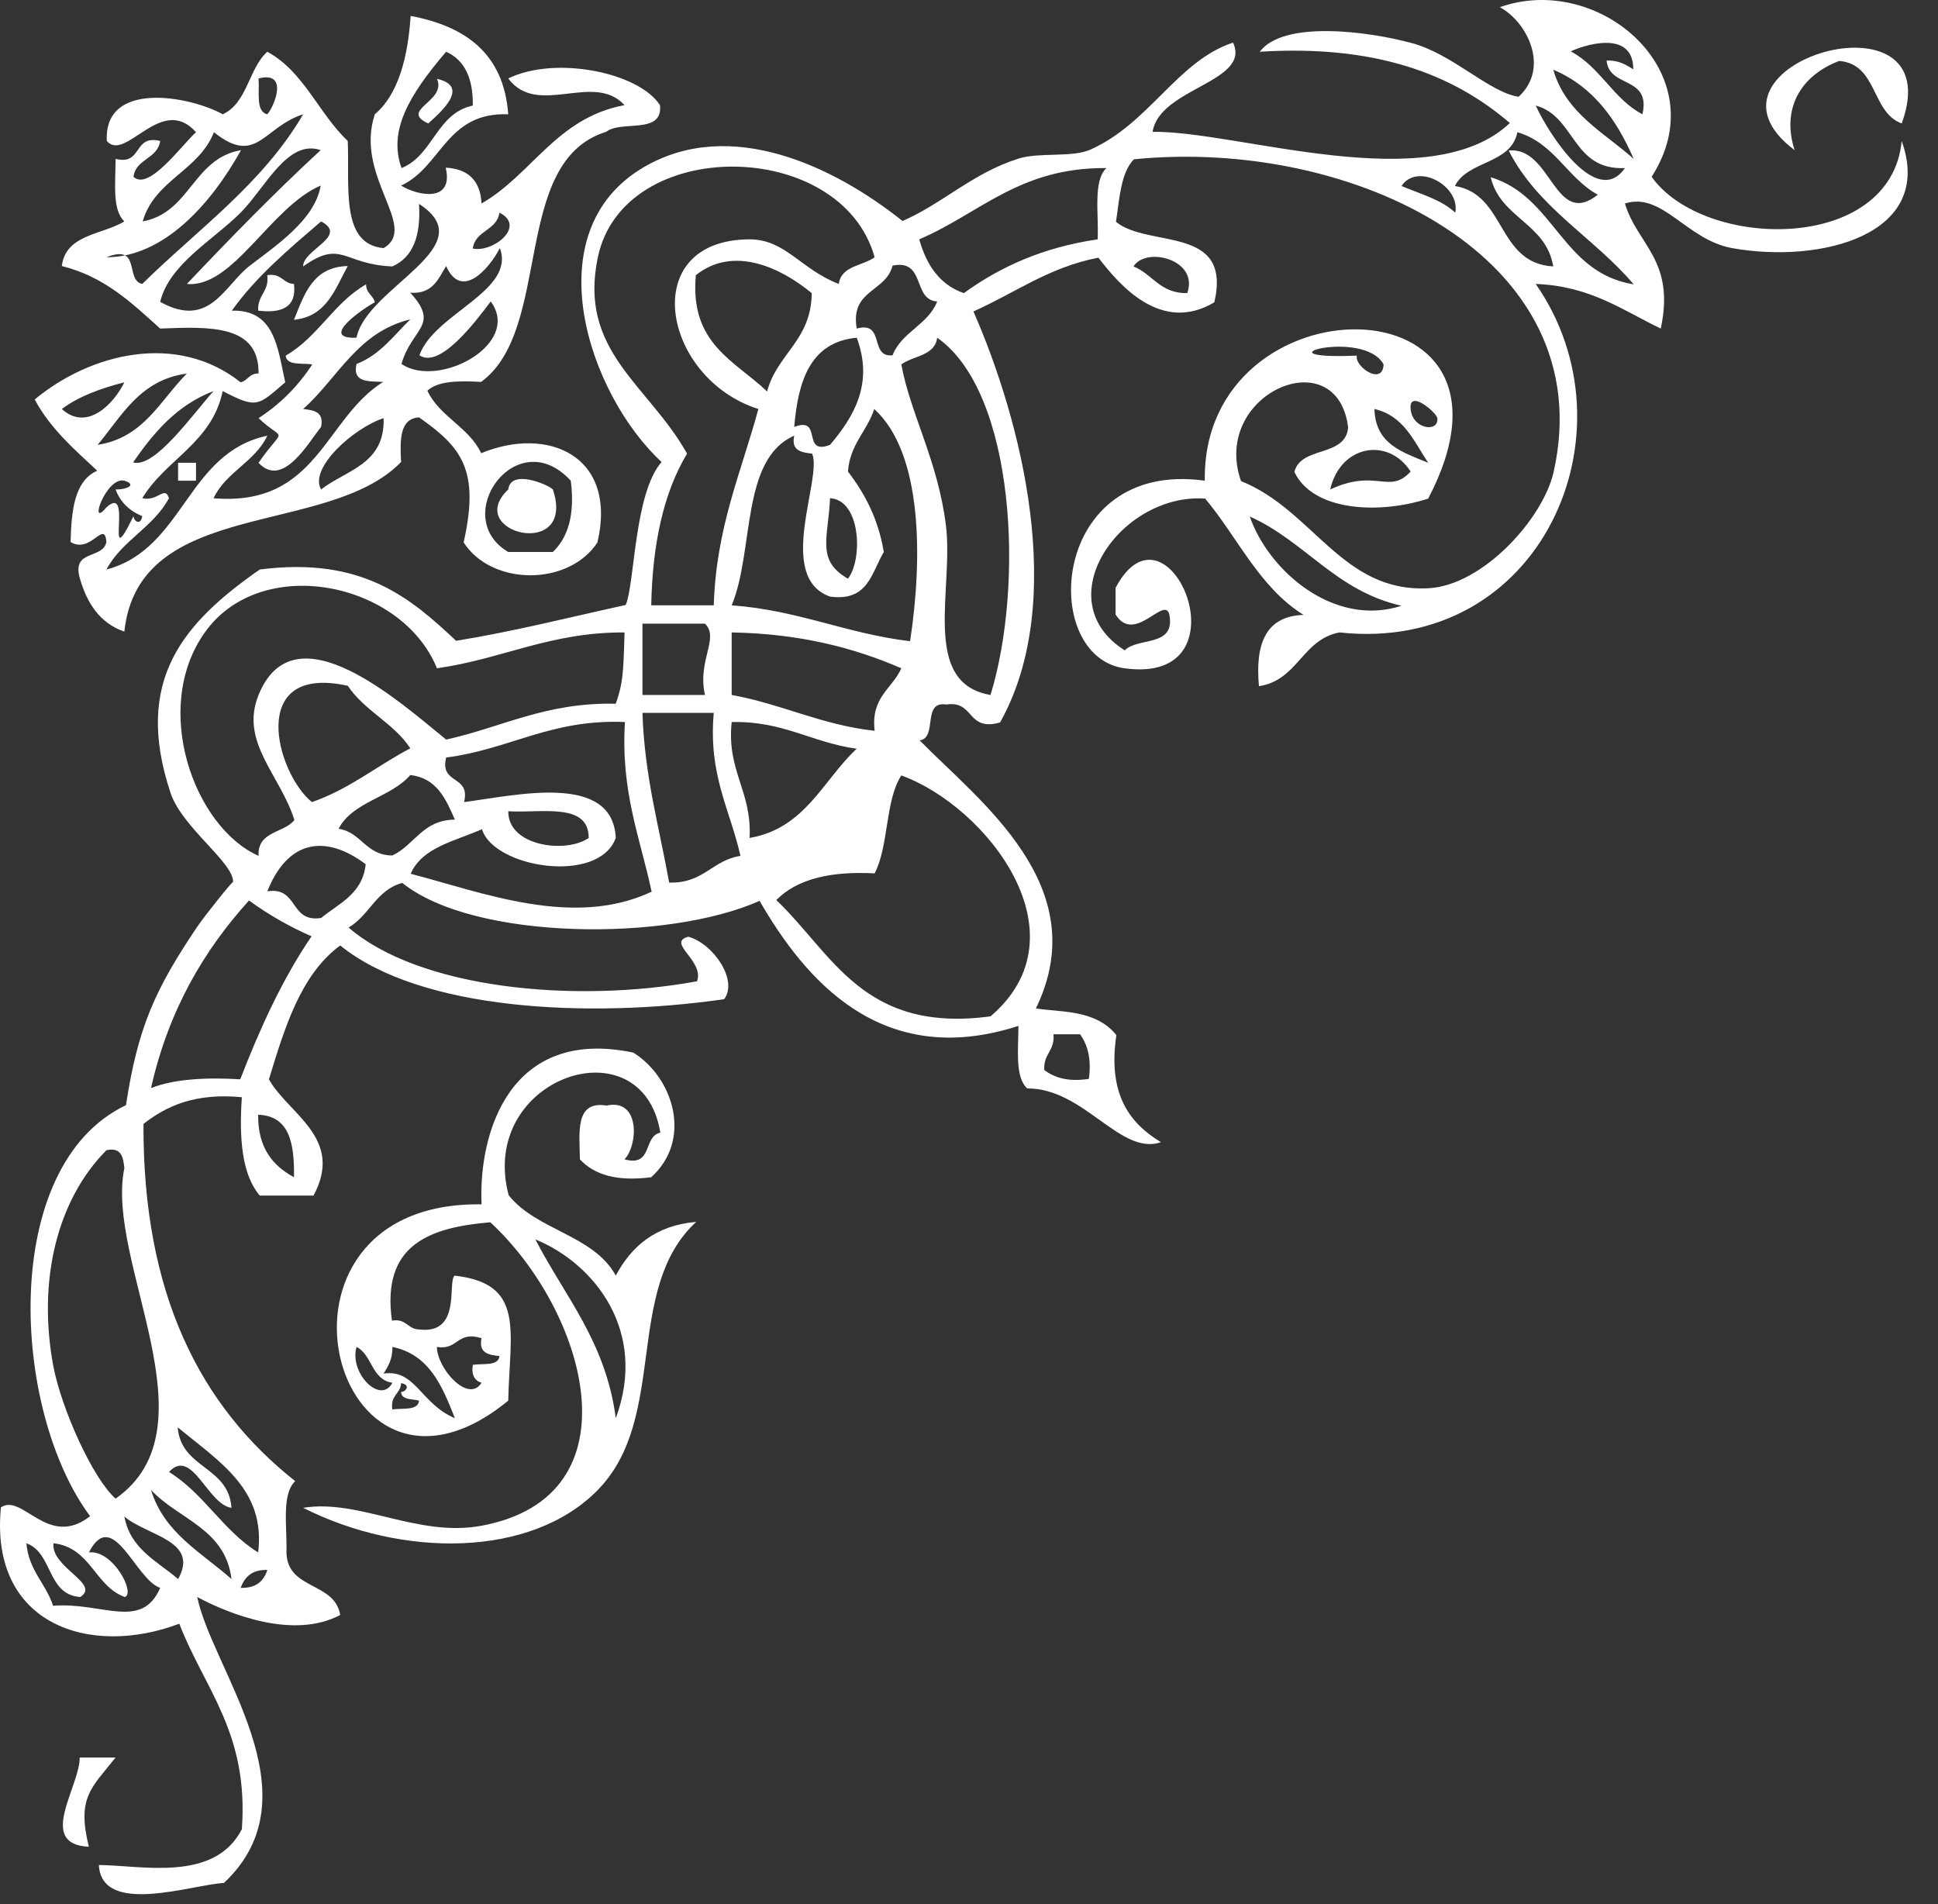
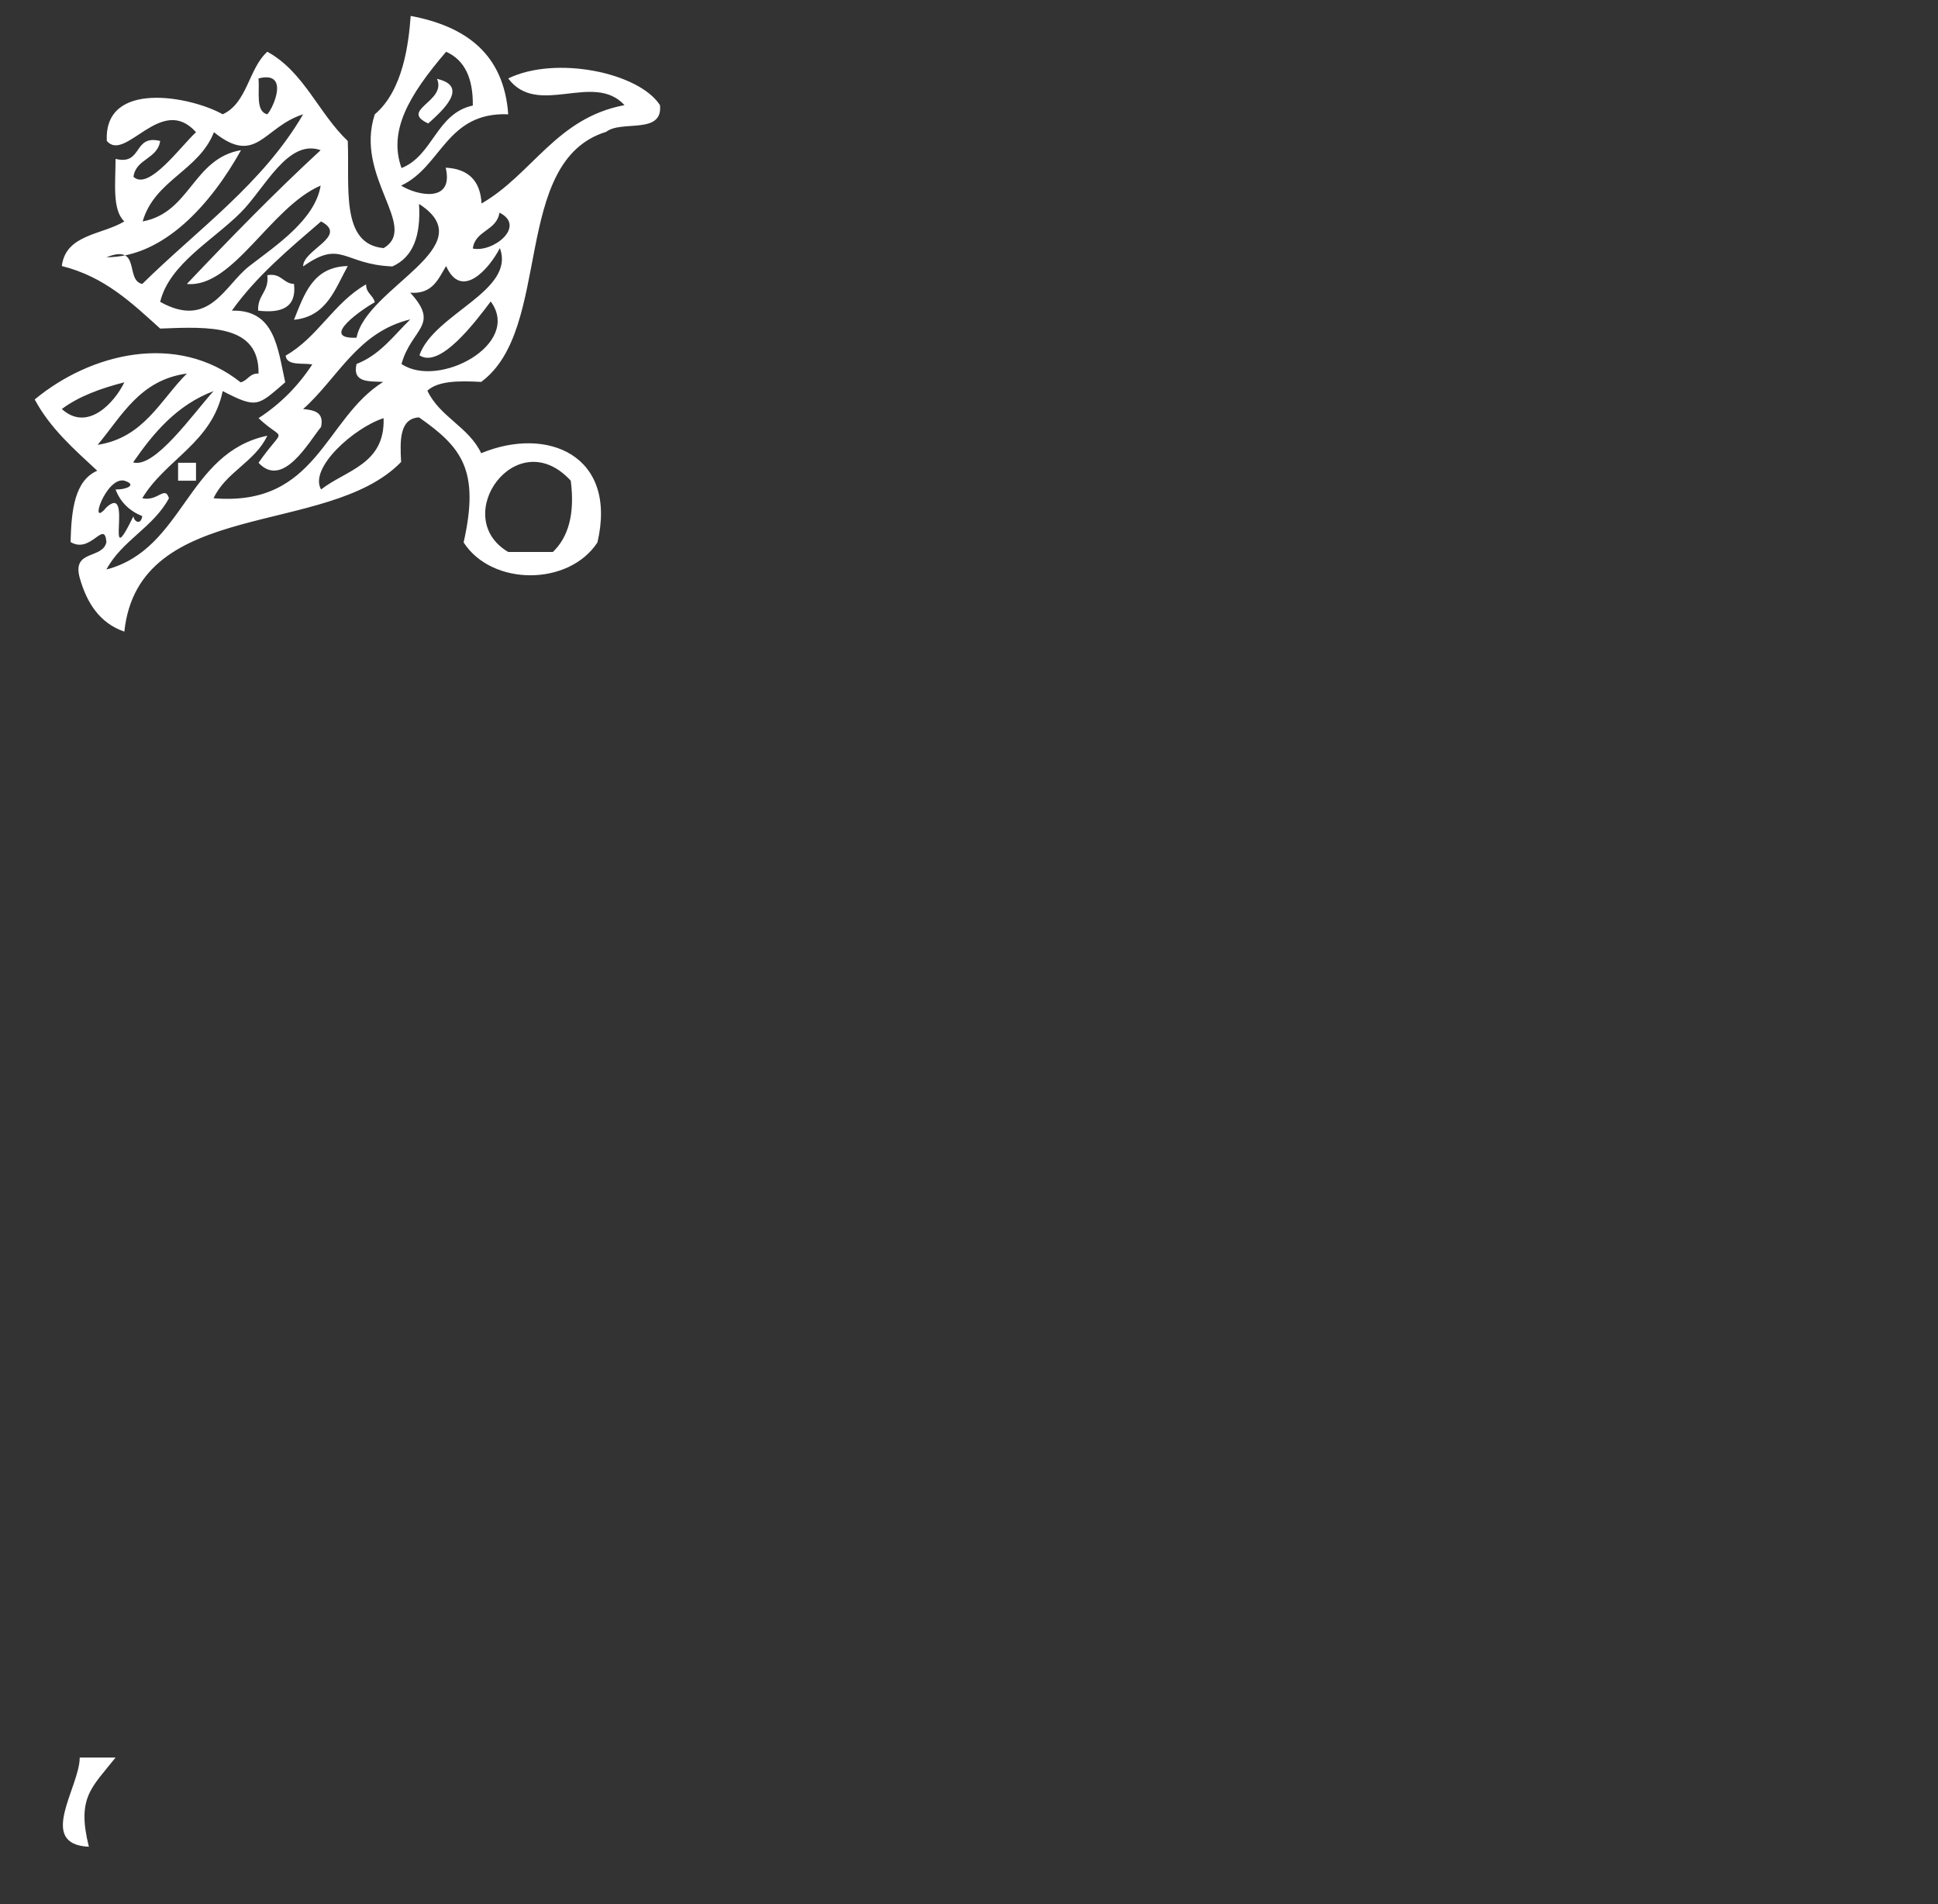
<svg xmlns="http://www.w3.org/2000/svg" width="57" height="56" viewBox="0 0 57 56" fill="none">
  <rect x="0" y="0" width="57" height="56" fill="#333333" stroke="none" />
-   <path fill-rule="evenodd" clip-rule="evenodd" d="M55.933 3.631C55.031 3.303 55.23 1.886 54.094 1.792C52.981 2.214 52.384 3.174 52.782 4.416C49.409 1.874 57.421 -0.469 55.933 3.631Z" fill="white" />
  <path fill-rule="evenodd" clip-rule="evenodd" d="M12.595 3.631C11.728 3.233 13.146 2.987 12.853 2.319C13.837 2.542 12.97 3.291 12.595 3.631Z" fill="white" />
  <path fill-rule="evenodd" clip-rule="evenodd" d="M10.228 7.824C9.853 8.503 9.607 9.312 8.646 9.405C8.951 8.656 9.197 7.847 10.228 7.824Z" fill="white" />
  <path fill-rule="evenodd" clip-rule="evenodd" d="M7.862 8.093C8.284 8.023 8.319 8.339 8.647 8.351C8.729 9.042 8.284 9.218 7.593 9.136C7.569 8.667 7.921 8.585 7.862 8.093Z" fill="white" />
  <path fill-rule="evenodd" clip-rule="evenodd" d="M5.238 13.61C5.414 13.61 5.59 13.61 5.765 13.61C5.765 13.786 5.765 13.961 5.765 14.137C5.59 14.137 5.414 14.137 5.238 14.137C5.238 13.961 5.238 13.786 5.238 13.61Z" fill="white" />
-   <path fill-rule="evenodd" clip-rule="evenodd" d="M14.949 14.395C15.019 13.786 16.108 14.243 16.261 14.395C16.963 16.503 13.602 15.672 14.949 14.395Z" fill="white" />
  <path fill-rule="evenodd" clip-rule="evenodd" d="M2.345 51.689C2.696 51.689 3.048 51.689 3.399 51.689C2.696 52.579 2.251 52.86 2.614 54.313C1.068 54.242 2.345 52.556 2.345 51.689Z" fill="white" />
  <path fill-rule="evenodd" clip-rule="evenodd" d="M14.948 3.361C13.121 3.291 12.992 4.907 11.797 5.458C12.266 5.751 13.355 5.985 13.109 4.931C13.777 4.966 14.128 5.317 14.163 5.985C15.663 5.118 16.365 3.467 18.368 3.092C17.455 2.096 15.815 3.467 14.948 2.307C16.342 1.628 18.79 2.131 19.411 3.092C19.504 3.97 18.275 3.525 17.829 3.877C15.018 4.743 16.272 9.675 14.152 11.232C13.507 11.197 12.887 11.197 12.57 11.49C12.934 12.263 13.789 12.556 14.152 13.329C16.096 12.521 18.169 13.388 17.572 15.953C16.729 17.241 14.468 17.241 13.636 15.953C14.117 13.821 13.578 13.153 12.324 12.275C11.751 12.31 11.762 12.943 11.797 13.587C9.642 15.812 4.079 14.617 3.657 18.576C2.942 18.33 2.556 17.745 2.345 16.995C2.111 16.152 3.024 16.456 3.13 15.941C3.071 15.262 2.673 16.304 2.076 15.941C2.099 15.004 2.193 14.137 2.86 13.844C2.181 13.212 1.478 12.603 1.021 11.748C2.661 10.389 5.203 9.757 7.077 11.244C7.288 11.197 7.335 10.975 7.604 10.986C7.628 9.546 6.175 9.604 4.711 9.663C3.879 8.913 3.083 8.14 1.818 7.824C1.935 6.887 3.001 6.91 3.657 6.512C3.294 6.172 3.399 5.376 3.399 4.673C4.207 4.872 3.903 3.947 4.711 4.146C4.629 4.685 3.997 4.661 3.926 5.2C4.371 5.622 5.308 4.31 5.765 3.888C4.746 2.741 3.692 4.79 3.142 4.146C3.048 2.342 5.613 2.834 6.55 3.361C7.276 3.033 7.311 2.014 7.862 1.522C8.939 2.108 9.373 3.338 10.228 4.146C10.286 5.493 10.005 7.18 11.282 7.297C12.336 6.676 10.415 5.2 11.024 3.361C11.856 2.659 12.02 1.276 12.079 0.468C13.695 0.773 14.819 1.581 14.948 3.361ZM13.906 3.104C13.917 2.307 13.671 1.768 13.121 1.522C12.008 2.823 11.422 3.853 11.809 4.943C12.746 4.568 12.828 3.338 13.906 3.104ZM7.862 3.361C8.049 3.162 8.518 2.073 7.604 2.307C7.639 2.705 7.51 3.279 7.862 3.361ZM3.13 7.566C4.161 7.156 3.669 8.246 4.184 8.351C5.812 6.746 7.721 5.411 8.916 3.361C7.745 3.736 7.546 4.896 6.292 3.888C5.847 5.025 4.547 5.294 4.196 6.512C5.601 6.254 5.671 4.661 7.089 4.416C6.21 5.997 4.816 7.566 3.13 7.566ZM7.077 6.254C6.257 7.074 4.98 7.765 4.711 8.878C6.163 9.686 6.597 8.398 7.335 7.824C8.108 7.227 9.267 6.465 9.431 5.458C7.956 6.09 6.855 8.48 5.496 8.351C6.773 7.004 8.073 5.669 9.431 4.416C8.459 4.076 7.792 5.54 7.077 6.254ZM10.486 9.932C10.778 8.445 14.269 7.25 12.324 5.997C12.383 6.934 12.149 7.566 11.54 7.836C10.087 7.777 10.052 7.027 8.916 7.836C8.904 7.344 10.263 6.945 9.443 6.512C8.506 7.32 7.546 8.117 6.819 9.136C8.084 9.101 8.166 10.237 8.389 11.244C7.581 11.935 7.569 12.029 6.55 11.502C6.234 13.024 4.875 13.505 4.184 14.653C4.641 14.758 4.852 14.266 4.969 14.653C4.512 15.508 3.587 15.894 3.13 16.749C5.414 16.152 5.484 13.317 7.862 12.814C7.499 13.587 6.644 13.88 6.281 14.653C9.338 14.91 9.537 12.31 11.27 11.232C10.86 11.209 10.357 11.268 10.486 10.705C11.177 10.436 11.575 9.874 12.067 9.393C10.509 9.768 9.935 11.127 8.916 12.029C9.232 12.064 9.537 12.111 9.443 12.556C9.08 13.001 8.319 14.383 7.604 13.61C8.389 12.486 8.389 13.036 7.604 12.298C8.237 11.888 8.764 11.361 9.185 10.717C8.881 10.67 8.436 10.764 8.401 10.459C9.349 9.921 9.818 8.902 10.767 8.363C10.767 8.632 10.977 8.679 11.024 8.89C10.732 9.042 9.338 9.979 10.486 9.932ZM6.281 11.502C5.203 11.912 4.524 12.72 3.915 13.598C4.547 13.786 5.66 12.193 6.281 11.502ZM3.926 15.18C3.926 15.32 4.137 15.473 4.184 15.18C3.809 15.027 3.54 14.77 3.399 14.395C3.68 14.407 4.067 14.266 3.657 14.137C3.118 14.008 2.579 15.59 3.13 14.922C3.95 14.172 3.024 17.03 3.926 15.18ZM13.906 7.309C14.503 7.437 15.487 6.653 14.69 6.254C14.608 6.793 13.976 6.77 13.906 7.309ZM13.121 7.824C12.887 8.21 12.723 8.656 12.067 8.609C12.957 9.581 12.102 9.651 11.809 10.705C12.898 11.443 15.358 10.12 14.433 8.866C13.976 9.475 12.934 10.858 12.336 10.448C12.77 9.218 15.171 8.562 14.702 7.297C14.374 7.929 13.566 8.831 13.121 7.824ZM2.872 13.083C4.231 12.872 4.711 11.771 5.496 10.986C4.114 11.174 3.587 12.228 2.872 13.083ZM1.818 12.029C2.579 12.72 3.376 11.83 3.657 11.244C2.966 11.42 2.322 11.654 1.818 12.029ZM9.443 14.395C10.181 13.821 11.329 13.657 11.282 12.298C10.415 12.579 9.08 13.762 9.443 14.395ZM14.948 16.234C15.382 16.234 15.827 16.234 16.26 16.234C16.705 15.812 16.916 15.133 16.787 14.137C15.194 12.404 13.203 15.203 14.948 16.234Z" fill="white" />
-   <path fill-rule="evenodd" clip-rule="evenodd" d="M44.114 0.211C47.054 -0.832 50.521 2.178 48.577 5.2C50.123 7.367 55.616 7.449 55.932 4.146C56.916 6.899 53.566 7.765 50.943 7.297C49.596 7.051 48.893 5.634 47.792 5.985C48.155 7.203 49.279 7.648 48.846 9.663C47.722 9.124 46.773 8.41 45.168 8.351C48.19 12.685 45.344 19.244 39.394 18.6C38.293 18.811 38.176 20.006 37.028 20.181C36.911 18.916 37.239 18.12 38.34 18.084C37.039 17.276 36.407 15.812 35.447 14.664C32.963 14.489 30.75 17.651 33.081 19.127C33.467 18.729 34.58 19.045 34.392 18.073C34.252 17.499 33.373 18.963 32.811 18.073C32.811 17.815 32.811 17.546 32.811 17.288C34.357 14.372 36.794 20.169 33.069 19.654C30.55 19.303 30.878 13.505 35.435 14.137C35.341 8.14 45.449 8.093 42.006 14.664C40.565 15.133 38.621 15.039 38.07 13.88C38.258 13.107 39.581 13.458 39.651 12.568C39.324 9.967 35.599 11.584 36.501 14.149C38.632 15.004 39.476 17.44 42.017 17.3C43.599 17.218 45.379 15.273 45.695 13.88C47.113 7.566 39.78 4.041 33.35 4.685C32.963 5.083 32.928 5.833 32.823 6.524C33.783 7.309 36.243 6.606 35.716 8.89C34.17 9.815 32.94 8.41 32.307 7.578C30.843 7.859 29.848 8.621 28.63 9.159C30.023 12.334 31.417 17.675 29.414 21.247C28.43 21.528 28.665 20.591 27.833 20.72C27.107 20.603 27.587 21.704 27.048 21.774C28.805 23.566 32.214 26.061 30.468 29.657C31.136 29.774 32.214 29.669 32.834 30.442C32.577 32.187 33.221 33.03 34.146 33.592C32.952 34.002 31.886 32 30.211 32.011C29.848 31.672 29.953 30.875 29.953 30.172C25.901 31.484 23.663 28.778 22.34 26.494C19.646 27.701 13.942 27.666 11.833 25.967C11.072 26.166 10.861 26.928 10.252 27.279C12.313 29.059 16.835 29.528 20.501 28.86C20.723 28.251 19.587 27.724 20.243 27.549C20.981 27.748 21.719 28.837 21.297 29.387C17.291 29.961 12.36 29.715 10.006 27.806C8.847 28.661 8.378 30.207 7.91 31.742C8.472 32.761 10.135 33.464 9.221 35.162C8.694 35.162 8.167 35.162 7.64 35.162C7.113 34.541 7.031 33.487 7.113 32.269C5.754 32.14 4.911 32.515 4.22 33.054C4.197 38.067 5.895 41.358 8.683 43.56C8.273 43.947 8.448 44.907 8.425 45.657C8.448 46.769 9.842 46.512 10.006 47.496C8.647 48.222 6.762 47.484 5.801 46.968C6.235 49.1 9.35 52.79 6.586 55.378C5.649 55.425 2.99 56.362 2.908 54.851C4.126 54.851 6.305 55.378 7.113 53.797C7.324 50.963 6 49.651 5.274 47.753C2.65 48.749 -0.313 47.788 0.027 44.333C0.659 43.9 1.409 45.563 2.65 44.591C0.331 41.475 -0.032 34.283 3.705 32.503C4.056 30.196 4.571 29.083 5.801 27.256C5.989 26.975 6.855 25.885 6.855 25.944C6.879 25.37 5.356 24.339 5.016 23.32C3.915 20.006 5.391 18.319 7.64 16.749C10.65 16.363 12.068 17.581 13.415 18.846C15.148 18.565 16.741 18.155 18.404 17.792C18.674 17.148 18.65 14.512 19.458 13.587C17.303 11.596 15.699 6.817 18.931 4.919C21.485 3.42 24.553 4.908 26.545 6.5C27.728 5.985 28.618 5.083 29.965 4.662C30.562 4.474 31.523 4.638 32.062 4.404C33.807 3.631 34.627 1.792 36.266 1.253C36.805 2.413 34.099 2.588 33.9 3.877C36.395 3.842 42.053 5.845 44.407 3.619C42.709 2.155 40.413 1.312 37.051 1.522C37.754 0.585 40.261 0.925 41.514 1.265C42.72 1.581 43.798 2.717 44.665 2.846C45.578 2.014 44.946 0.667 44.114 0.211ZM46.995 5.727C46.093 5.235 45.719 4.205 44.629 3.889C44.442 4.837 43.177 4.708 42.791 5.47C44.301 5.716 44.02 7.742 45.684 7.836C45.473 6.559 44.126 6.418 43.845 5.212C45.73 5.786 45.93 8.023 48.05 8.363C46.89 6.992 45.227 6.114 44.372 4.427C45.637 4.298 45.719 6.735 46.995 5.727ZM48.307 3.361C48.565 2.225 47.323 2.6 47.253 1.78C47.616 1.768 47.827 1.909 48.038 2.038C48.038 0.82 46.504 1.359 46.199 1.511C47.077 1.979 47.452 2.916 48.307 3.361ZM48.05 4.673C47.546 3.514 46.855 2.542 45.684 2.05C46.058 3.338 47.171 3.889 48.05 4.673ZM47.792 4.943C46.234 5.013 46.34 3.42 45.168 3.104C45.578 3.994 46.972 6.126 47.792 4.943ZM17.584 7.566C16.999 10.331 19.072 11.315 20.208 13.341C19.517 14.489 19.189 16 19.154 17.803C19.763 17.803 20.384 17.803 20.993 17.803C21.063 15.508 21.801 13.891 22.305 12.029C19.47 11.127 18.721 7.051 22.047 7.039C23.101 7.039 23.546 7.918 24.671 8.351C24.741 7.812 25.373 7.824 25.725 7.566C24.741 4.041 18.334 3.982 17.584 7.566ZM27.037 7.039C27.247 7.789 27.634 8.375 28.349 8.621C29.414 7.847 30.679 7.274 32.284 7.039C32.319 6.278 32.144 5.317 32.542 4.943C29.988 4.919 28.817 6.278 27.037 7.039ZM42.802 6.255C42.955 5.47 41.69 4.767 41.221 5.47C41.772 5.704 42.392 5.868 42.802 6.255ZM20.466 8.093C20.278 10.12 21.625 10.612 22.562 11.514C22.855 10.401 23.863 10.014 23.874 8.621C22.984 7.883 21.578 7.203 20.466 8.093ZM34.919 8.621C35.271 7.637 33.713 7.238 33.338 7.836C33.9 8.058 34.111 8.632 34.919 8.621ZM25.198 9.663C26.041 9.429 25.561 10.53 26.252 10.448C26.521 9.757 27.294 9.558 27.564 8.866C26.826 8.82 27.236 7.613 26.252 7.812C26.053 8.597 24.999 8.515 25.198 9.663ZM23.359 12.556C24.214 12.228 23.558 13.411 24.413 13.083C25.116 12.252 25.701 11.279 25.198 9.932C23.839 10.061 23.476 11.186 23.359 12.556ZM27.564 9.932C27.494 10.471 26.861 10.459 26.51 10.717C26.767 12.146 27.587 13.552 27.821 15.449C28.056 17.335 27.072 20.087 29.133 20.439C30.129 17.194 29.86 11.537 27.564 9.932ZM39.909 10.459C39.827 10.776 40.67 11.361 40.694 10.717C40.108 9.64 36.794 10.588 39.909 10.459ZM42.275 12.298C42.252 12.134 41.42 11.42 41.49 12.041C41.549 12.626 42.322 12.732 42.275 12.298ZM24.94 13.868C25.432 14.512 25.83 15.25 25.994 16.234C25.631 16.843 25.537 17.698 24.413 17.546C22.797 16.972 24.202 14.055 23.886 13.341C23.57 13.306 23.265 13.259 23.359 12.814C21.778 13.505 22.188 16.199 21.52 17.803C23.476 17.944 24.893 18.635 26.767 18.858C27.13 16.48 27.154 13.341 25.713 12.029C25.502 12.685 24.999 13.06 24.94 13.868ZM42.006 13.61C41.584 12.978 41.291 12.228 40.425 12.029C40.448 13.071 41.268 13.306 42.006 13.61ZM39.124 14.395C40.483 13.762 40.858 14.559 41.49 13.868C40.823 12.837 39.417 13.095 39.124 14.395ZM24.94 17.019C25.385 16.445 25.315 14.7 24.413 14.653C24.366 15.8 23.991 16.48 24.94 17.019ZM41.221 17.815C39.288 17.382 38.386 15.918 36.758 15.191C37.321 16.808 39.253 18.459 41.221 17.815ZM6.024 18.6C4.442 20.825 5.707 24.328 7.605 25.171C7.57 24.433 8.343 24.515 8.659 24.117C8.237 22.781 7.043 21.821 7.605 20.439C8.659 17.839 11.763 20.65 13.122 21.751C14.773 21.388 16.05 20.65 18.111 20.697C18.322 20.087 18.334 19.83 18.369 18.6C16.179 18.588 14.773 19.385 12.852 19.654C11.81 17.101 7.675 16.269 6.024 18.6ZM18.896 20.439C19.505 20.439 20.126 20.439 20.735 20.439C20.501 19.431 21.169 18.764 20.735 18.342C20.126 18.342 19.505 18.342 18.896 18.342C18.896 19.033 18.896 19.736 18.896 20.439ZM21.52 20.439C23.007 20.708 24.144 21.317 25.725 21.493C25.608 20.497 26.24 20.263 26.51 19.654C25.104 19.045 23.511 18.635 21.52 18.6C21.52 19.209 21.52 19.83 21.52 20.439ZM10.229 20.169C7.254 19.514 8.12 22.735 9.174 23.59C10.287 23.203 11.084 22.524 12.068 22.008C11.587 21.27 10.721 20.907 10.229 20.169ZM19.681 25.956C20.688 25.991 20.946 25.3 21.778 25.171C21.473 23.812 20.829 22.793 20.993 20.966C20.29 20.966 19.587 20.966 18.896 20.966C18.955 22.828 19.388 24.316 19.681 25.956ZM13.122 22.278C12.923 23.086 13.848 22.781 13.649 23.59C15.183 23.39 18.018 22.711 18.111 24.644C17.608 26.026 14.516 25.522 14.176 24.386C13.391 24.738 12.419 24.913 12.079 25.698C14.235 26.26 16.87 27.303 19.166 26.225C18.826 24.632 18.252 23.285 18.381 21.235C16.191 21.142 14.984 22.044 13.122 22.278ZM22.047 24.644C23.687 24.363 24.202 22.945 25.198 22.02C23.886 21.844 23.043 21.2 21.52 21.235C21.368 22.688 22.117 23.25 22.047 24.644ZM9.959 24.374C10.639 24.48 10.756 25.159 11.54 25.159C12.196 24.855 12.419 24.117 13.379 24.105C13.11 23.496 12.852 22.887 12.068 22.793C11.494 23.461 10.381 23.566 9.959 24.374ZM25.725 25.686C24.436 25.616 23.441 25.85 22.832 26.471C24.495 28.052 25.385 30.395 29.133 29.891C31.968 27.478 29.016 23.718 26.51 22.805C26.029 23.543 26.146 24.878 25.725 25.686ZM17.315 24.644C17.315 23.59 15.944 23.918 14.949 23.859C14.937 24.89 16.647 25.112 17.315 24.644ZM7.863 26.213C8.788 26.073 8.507 27.139 9.444 26.998C9.971 26.565 10.662 26.295 10.756 25.417C9.538 24.503 8.448 24.738 7.863 26.213ZM4.442 32C5.134 31.73 6.059 31.683 7.066 31.742C7.652 30.231 8.308 28.79 9.163 27.537C8.495 27.244 7.886 26.893 7.324 26.483C6 27.947 4.958 29.704 4.442 32ZM30.715 31.472C31.019 31.695 31.417 31.824 32.026 31.73C32.108 31.121 31.98 30.723 31.769 30.418C31.511 30.418 31.242 30.418 30.984 30.418C31.031 30.91 30.679 30.992 30.715 31.472ZM8.647 34.623C8.659 33.651 8.53 32.819 7.593 32.784C7.582 33.768 8.027 34.283 8.647 34.623ZM1.561 40.14C1.795 41.417 2.732 43.49 3.4 44.075C6.387 41.979 3.084 37.106 3.658 34.354C3.623 34.038 3.576 33.733 3.131 33.827C1.69 35.279 1.104 37.622 1.561 40.14ZM6.808 44.345C6.106 44.251 5.649 42.553 4.97 43.291C6 43.923 6.563 45.024 7.593 45.657C7.816 43.818 6.481 43.01 5.227 41.979C5.321 43.197 6.726 43.115 6.808 44.345ZM3.658 44.602C3.833 45.563 4.63 45.914 5.239 46.441C5.871 45.305 4.337 45.176 3.658 44.602ZM6.808 46.441C6.633 44.954 5.239 44.684 4.442 43.818C4.829 45.094 5.93 45.657 6.808 46.441ZM2.615 45.657C3.33 45.575 3.997 46.875 3.669 46.968C2.779 46.641 2.674 45.516 1.573 45.387C1.491 46.102 2.978 46.582 2.358 46.968C1.374 46.898 1.561 45.668 0.776 45.387C0.847 46.196 1.35 46.57 1.561 47.226C3.002 47.109 4.161 47.964 4.712 46.699C3.986 46.465 3.318 44.286 2.615 45.657ZM7.078 46.699C7.535 46.711 7.757 46.5 7.863 46.172C7.406 46.16 7.195 46.383 7.078 46.699Z" fill="white" />
-   <path fill-rule="evenodd" clip-rule="evenodd" d="M19.153 34.623C18.146 34.752 17.478 34.553 17.056 34.096C17.045 33.3 16.904 32.363 17.841 32.515C18.837 32.292 18.767 33.686 18.368 34.096C19.212 34.33 18.907 33.417 19.422 33.311C18.884 30.044 14.046 31.695 14.96 35.15C15.768 36.181 17.466 36.322 18.111 37.516C18.567 36.661 19.27 36.041 20.477 35.935C18.333 37.915 19.669 41.686 17.584 43.818C15.616 45.833 11.809 45.809 8.916 44.345C10.568 44.075 12.289 45.223 14.163 44.872C18.825 44.005 17.244 38.559 14.421 35.947C12.652 36.099 11.212 36.591 11.528 38.84C11.95 38.77 11.985 39.086 12.313 39.098C13.578 39.261 13.156 37.739 13.367 37.516C15.452 37.751 14.995 39.121 14.948 41.194C9.759 45.446 7.183 35.314 14.163 35.42C14.07 33.311 14.995 30.196 18.626 30.957C19.797 31.683 20.383 33.511 19.153 34.623ZM10.486 39.613C10.263 40.386 11.2 41.323 11.54 40.667C10.919 40.573 10.954 39.847 10.486 39.613ZM13.379 41.709C13.004 40.761 12.629 39.836 11.54 39.613C11.551 39.976 11.411 40.187 11.282 40.398C12.219 40.257 12.371 41.288 13.379 41.709ZM11.54 41.452C11.844 41.405 12.289 41.499 12.325 41.194C12.125 41.136 11.809 41.182 11.797 40.937C11.938 40.937 12.09 40.726 11.797 40.679C11.786 40.995 11.469 41.03 11.54 41.452ZM18.111 41.709C19.059 39.156 17.49 37.165 15.745 36.45C16.611 38.125 17.818 39.461 18.111 41.709ZM12.851 39.613C12.851 40.245 13.777 41.288 14.163 40.667C13.964 40.608 13.859 40.444 13.906 40.14C14.21 40.093 14.655 40.187 14.691 39.882C14.374 39.847 14.07 39.8 14.163 39.355C13.425 39.133 13.484 39.718 12.851 39.613Z" fill="white" />
</svg>